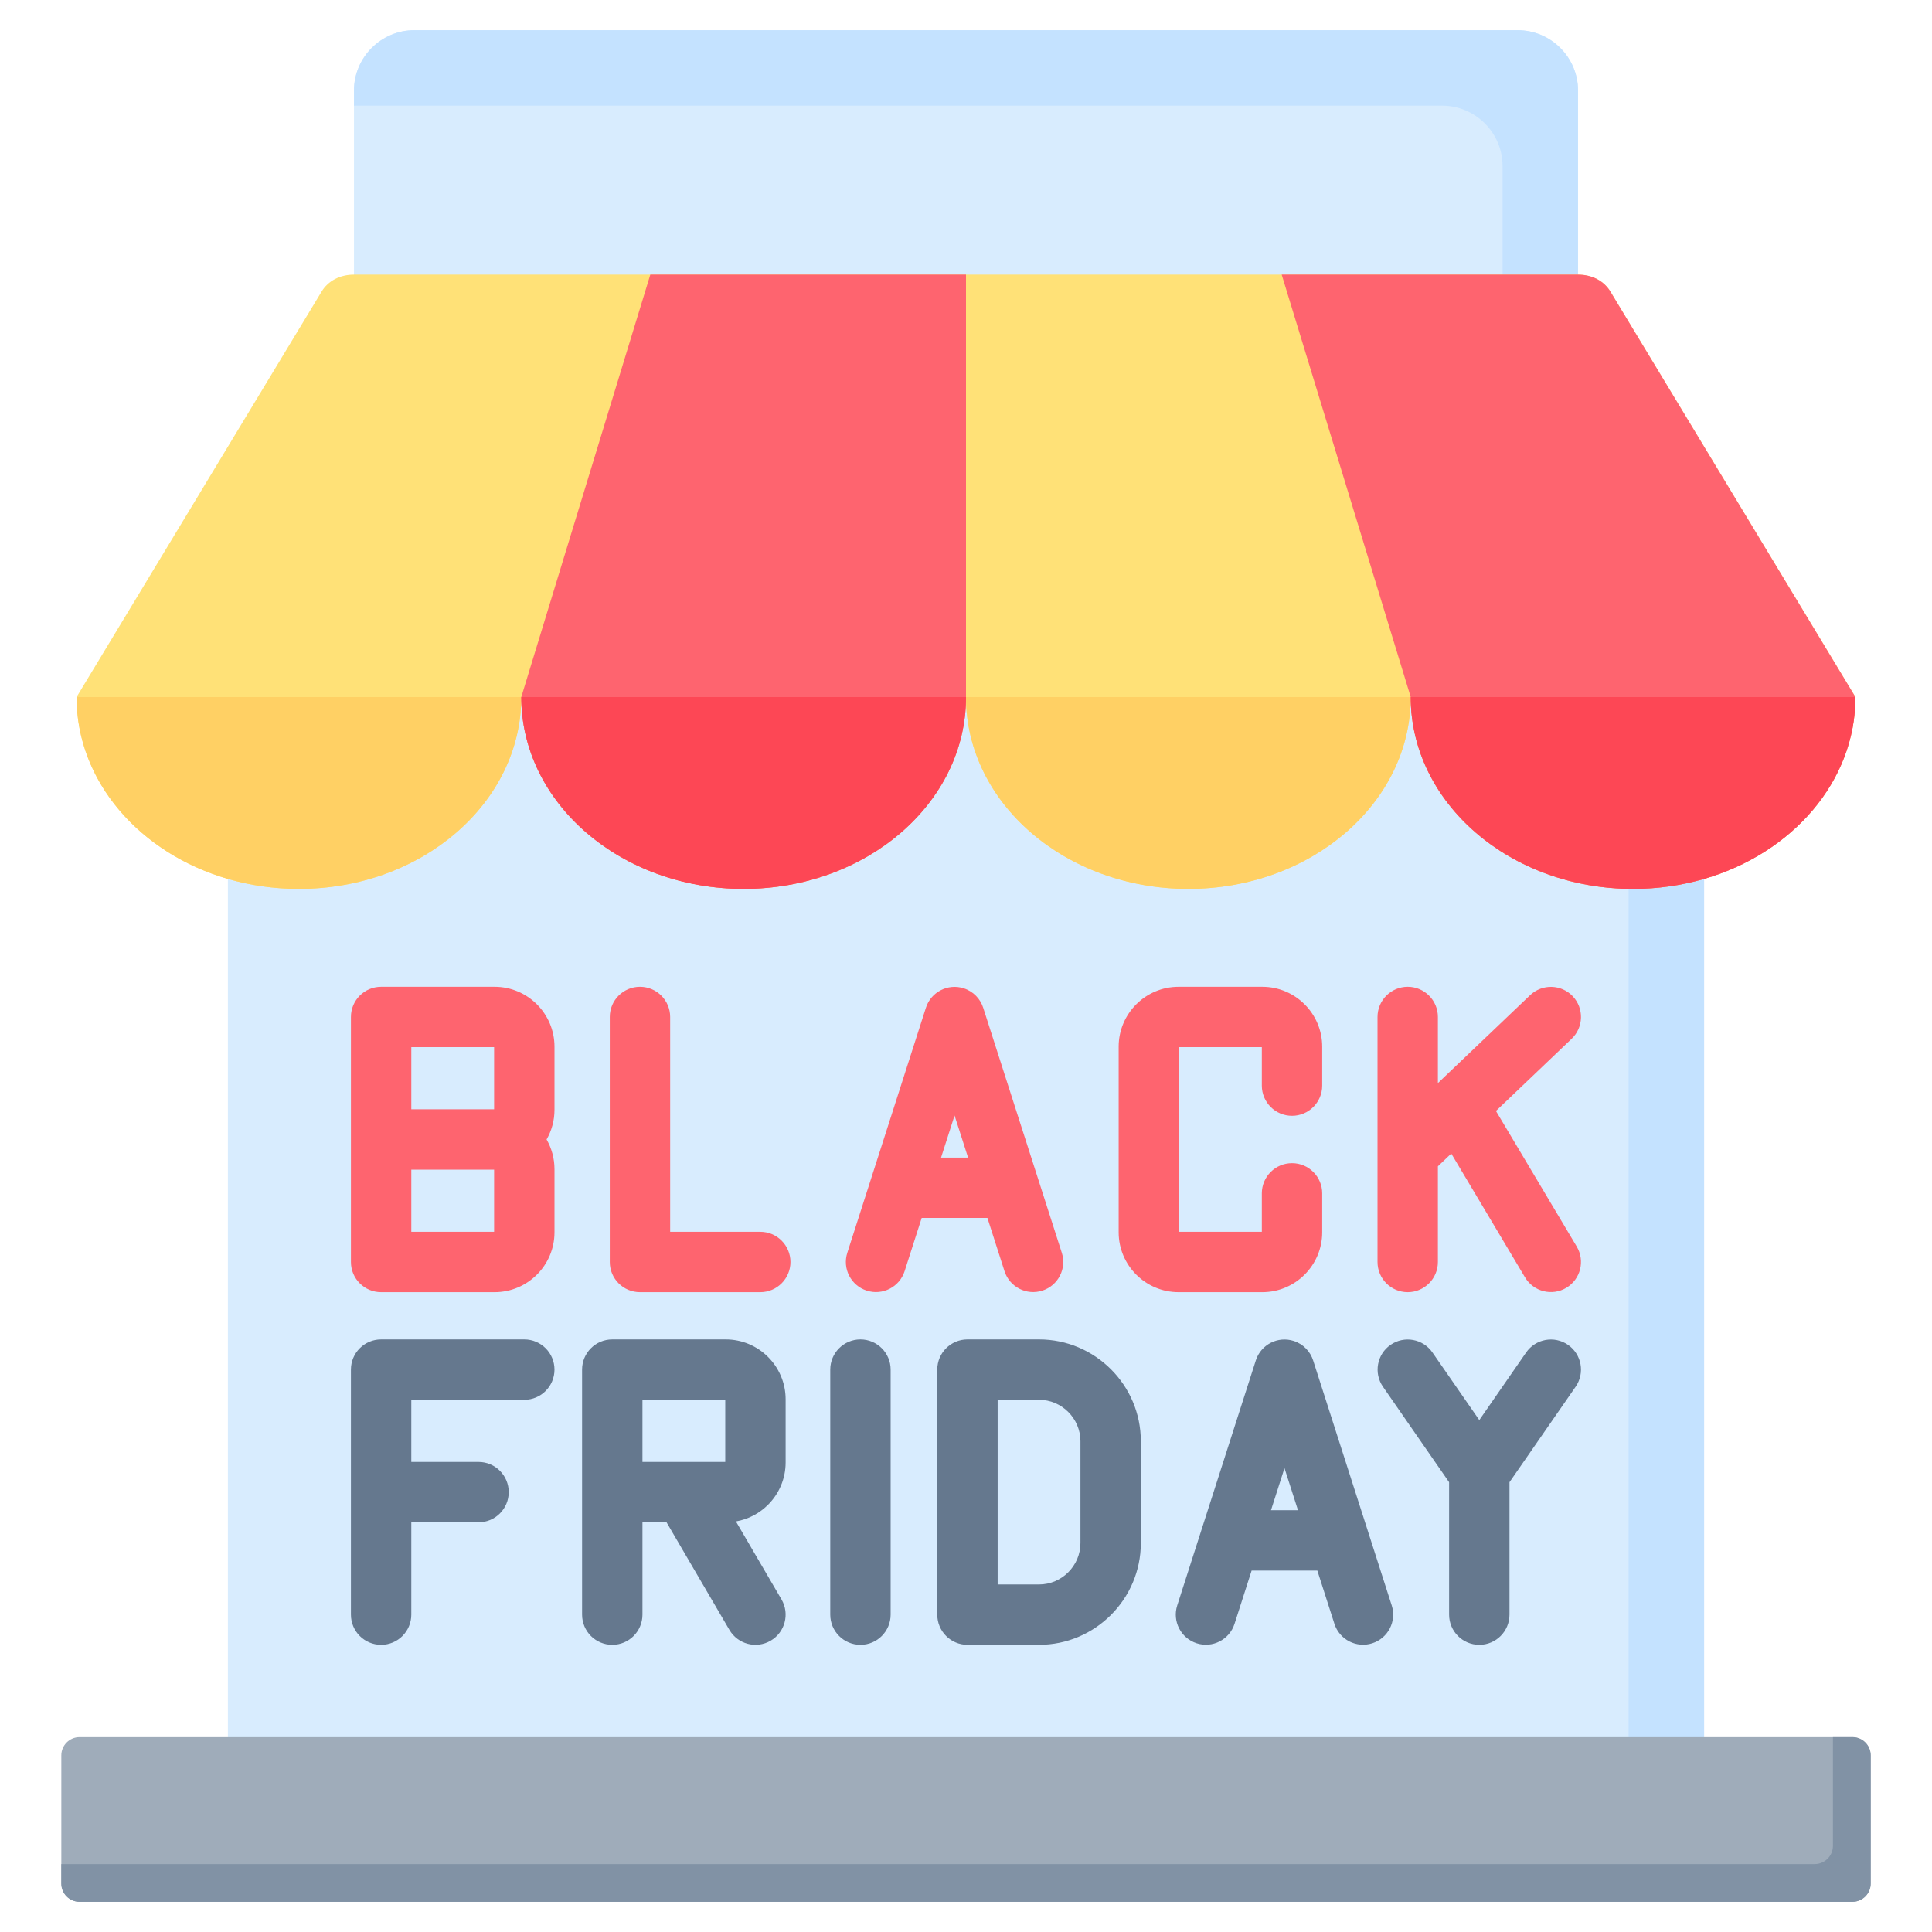
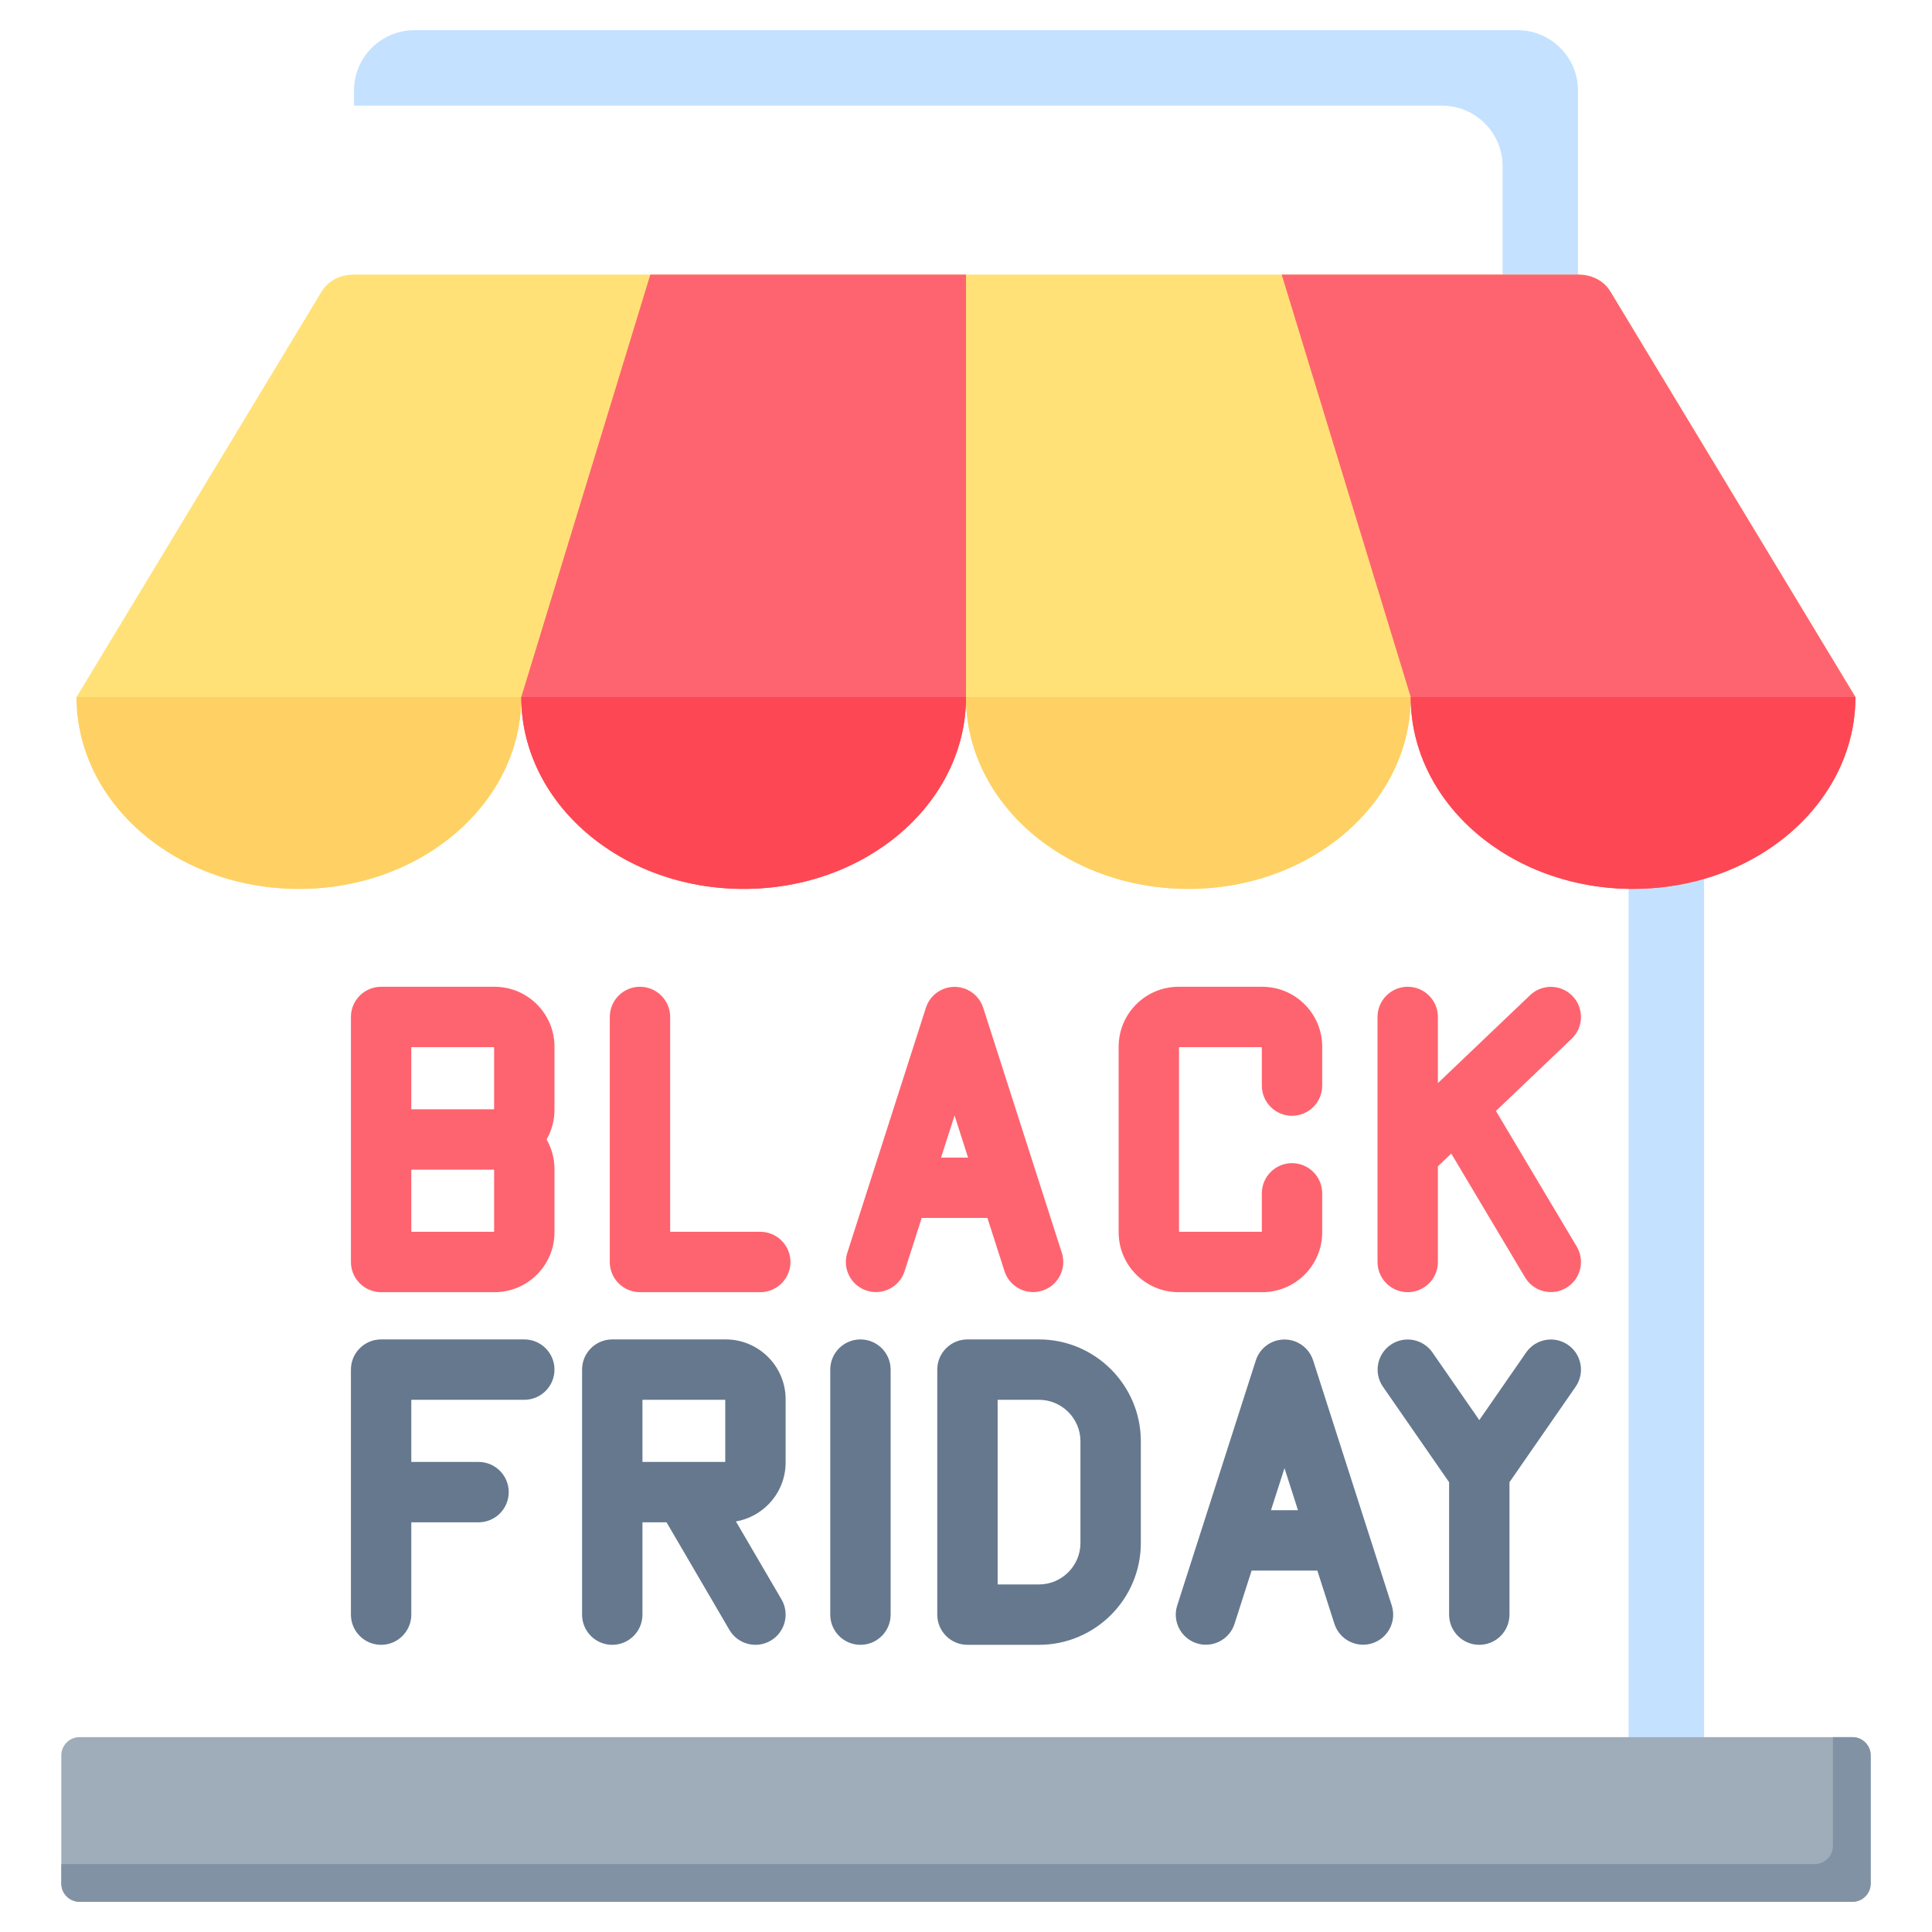
<svg xmlns="http://www.w3.org/2000/svg" id="Layer_1" enable-background="new 0 0 512 512" height="512" viewBox="0 0 512 512" width="512">
  <g clip-rule="evenodd" fill-rule="evenodd">
    <g>
-       <path d="m109.808 113.921h292.384c8.802 0 16.004-7.202 16.004-16.004v-73.913c0-8.803-7.202-16.004-16.004-16.004h-292.384c-8.802 0-16.004 7.201-16.004 16.004v73.913c0 8.802 7.202 16.004 16.004 16.004z" fill="#d8ecfe" />
      <path d="m398.195 113.921h3.997c8.802 0 16.004-7.202 16.004-16.004v-73.913c0-8.803-7.202-16.004-16.004-16.004h-292.384c-8.802 0-16.004 7.201-16.004 16.004v3.997h288.387c8.802 0 16.004 7.201 16.004 16.004z" fill="#c4e2ff" />
-       <path d="m60.397 176.641h391.206v319.749c-255.579 0-135.627 0-391.206 0z" fill="#d8ecfe" />
      <path d="m431.602 176.641h20.001v319.748h-20.001z" fill="#c4e2ff" />
      <path d="m20.29 184.724 64.943-107.463c1.708-2.827 4.876-4.484 8.572-4.484h324.391c3.695 0 6.863 1.657 8.572 4.484l64.943 107.462c0 28.081-26.382 50.843-58.928 50.843s-58.927-22.762-58.927-50.843c0 28.081-26.382 50.843-58.928 50.843s-58.928-22.762-58.928-50.842c0 28.081-26.382 50.843-58.928 50.843s-58.928-22.762-58.928-50.843c0 28.081-26.382 50.843-58.928 50.843-32.544 0-58.926-22.763-58.926-50.843z" fill="#ffe177" />
      <path d="m79.217 235.567c32.546 0 58.928-22.762 58.928-50.843h-77.747-40.108c0 22.403 16.792 41.42 40.108 48.195 5.91 1.717 12.238 2.648 18.819 2.648zm176.783-50.843c0 28.081 26.382 50.843 58.927 50.843s58.928-22.762 58.928-50.843z" fill="#ffd064" />
      <path d="m491.71 184.724-64.943-107.463c-1.708-2.827-4.876-4.484-8.572-4.484h-78.534l34.194 111.947c0 28.081 26.382 50.843 58.927 50.843 6.581 0 12.91-.931 18.819-2.648 23.317-6.775 40.109-25.793 40.109-48.195zm-294.638 50.843c32.545 0 58.928-22.762 58.928-50.843v-111.947h-83.661l-34.194 111.947c0 28.08 26.382 50.843 58.927 50.843z" fill="#fe646f" />
-       <path d="m373.855 184.724c0 28.081 26.382 50.843 58.927 50.843 6.581 0 12.91-.931 18.819-2.648 23.317-6.775 40.108-25.792 40.108-48.195zm-176.783 50.843c32.545 0 58.928-22.762 58.928-50.843h-117.855c0 28.08 26.382 50.843 58.927 50.843z" fill="#fd4755" />
+       <path d="m373.855 184.724c0 28.081 26.382 50.843 58.927 50.843 6.581 0 12.91-.931 18.819-2.648 23.317-6.775 40.108-25.792 40.108-48.195zm-176.783 50.843c32.545 0 58.928-22.762 58.928-50.843h-117.855c0 28.08 26.382 50.843 58.927 50.843" fill="#fd4755" />
      <path d="m21.083 460.357h469.833c2.662 0 4.833 2.171 4.833 4.833v33.976c0 2.662-2.171 4.833-4.833 4.833h-469.833c-2.662 0-4.833-2.171-4.833-4.833v-33.976c0-2.661 2.171-4.833 4.833-4.833z" fill="#9facba" />
      <path d="m485.749 460.357h5.167c2.662 0 4.833 2.171 4.833 4.833v33.976c0 2.662-2.171 4.833-4.833 4.833h-469.833c-2.662 0-4.833-2.171-4.833-4.833v-5.166h464.666c2.662 0 4.833-2.171 4.833-4.833z" fill="#8192a5" />
    </g>
    <g>
      <path d="m256.387 354.96h18.972c7.425 0 14.17 3.032 19.055 7.916 4.884 4.885 7.916 11.629 7.916 19.055v26.991c0 7.425-3.032 14.17-7.916 19.055-4.884 4.884-11.629 7.916-19.055 7.916h-18.972c-4.418 0-8-3.582-8-8v-64.933c0-4.418 3.582-8 8-8zm70.778 75.371c-1.346 4.194-5.837 6.502-10.031 5.156s-6.502-5.837-5.156-10.031c6.943-21.645 13.886-43.288 20.829-64.934 1.346-4.194 5.837-6.502 10.031-5.156 2.569.824 4.429 2.828 5.177 5.221 6.936 21.624 13.872 43.246 20.809 64.868 1.346 4.194-.962 8.685-5.156 10.031s-8.685-.962-10.031-5.156l-4.525-14.105h-17.422zm16.814-30.105-3.578-11.156-3.578 11.156zm56.05 27.667v-35.095l17.534-25.307c2.502-3.624 1.593-8.591-2.031-11.094-3.624-2.502-8.591-1.593-11.094 2.031l-12.409 17.91-12.409-17.91c-2.502-3.624-7.469-4.534-11.094-2.031-3.624 2.502-4.534 7.47-2.031 11.094l17.534 25.307v35.095c0 4.418 3.582 8 8 8s8-3.582 8-8zm-164.002 0c0 4.418-3.582 8-8 8s-8-3.582-8-8v-64.933c0-4.418 3.582-8 8-8s8 3.582 8 8zm-73.771-72.933h30.077c4.371 0 8.34 1.783 11.212 4.654 2.871 2.872 4.654 6.84 4.654 11.211v16.735c0 4.372-1.783 8.34-4.654 11.211-2.268 2.268-5.221 3.856-8.515 4.424l12.076 20.666c2.226 3.814.939 8.711-2.875 10.938-3.814 2.226-8.711.939-10.937-2.875l-16.653-28.498h-6.384v24.467c0 4.418-3.582 8-8 8s-8-3.582-8-8v-32.467-32.466c-.001-4.418 3.581-8 7.999-8zm8 32.467h21.943v-16.467h-21.943zm-61.257 40.466c0 4.418-3.582 8-8 8s-8-3.582-8-8v-32.467-32.466c0-4.418 3.582-8 8-8h37.943c4.418 0 8 3.582 8 8s-3.582 8-8 8h-29.943v16.467h17.817c4.418 0 8 3.582 8 8s-3.582 8-8 8h-17.817zm166.359-56.933h-10.972v48.934h10.972c3.009 0 5.75-1.237 7.742-3.229s3.229-4.734 3.229-7.743v-26.991c0-3.009-1.237-5.75-3.229-7.742s-4.733-3.229-7.742-3.229z" fill="#65788e" />
      <path d="m93 269.506c0-4.418 3.582-8 8-8h30.077c4.371 0 8.34 1.783 11.212 4.654 2.871 2.872 4.654 6.841 4.654 11.212v16.736c0 2.859-.762 5.545-2.093 7.866 1.331 2.32 2.093 5.007 2.093 7.866v16.736c0 4.372-1.783 8.34-4.654 11.211-2.872 2.871-6.84 4.654-11.212 4.654h-30.077c-4.418 0-8-3.582-8-8zm37.943 24.467v-16.467h-21.943v16.467zm0 16h-21.943v16.467h21.943zm108.789 26.904c-1.346 4.194-5.837 6.502-10.031 5.156s-6.502-5.837-5.156-10.031c6.943-21.645 13.886-43.288 20.829-64.934 1.346-4.194 5.837-6.502 10.031-5.156 2.568.824 4.429 2.828 5.177 5.221 6.937 21.624 13.873 43.246 20.809 64.869 1.346 4.194-.962 8.685-5.156 10.031s-8.685-.962-10.031-5.156l-4.525-14.106h-17.422zm16.815-30.106-3.579-11.156-3.578 11.156zm124.51 27.669c0 4.418-3.582 8-8 8s-8-3.582-8-8v-64.934c0-4.418 3.582-8 8-8s8 3.582 8 8v17.528l24.443-23.309c3.193-3.037 8.244-2.911 11.281.281 3.037 3.193 2.911 8.244-.281 11.281l-20.061 19.13 21.404 35.928c2.261 3.779 1.029 8.676-2.75 10.938-3.779 2.261-8.677 1.029-10.938-2.75l-19.555-32.825-3.543 3.379zm-46.659-18.189c0-4.418 3.582-8 8-8s8 3.582 8 8v10.323c0 4.372-1.783 8.34-4.654 11.211-2.871 2.872-6.84 4.654-11.211 4.654h-22.212c-4.372 0-8.34-1.783-11.211-4.654-2.872-2.871-4.654-6.84-4.654-11.211v-49.202c0-4.371 1.783-8.34 4.654-11.212s6.84-4.654 11.211-4.654h22.212c4.372 0 8.34 1.783 11.211 4.654 2.872 2.872 4.654 6.841 4.654 11.212v10.323c0 4.418-3.582 8-8 8s-8-3.582-8-8v-10.189h-21.943v48.934h21.943zm-132.918 10.189c4.418 0 8 3.582 8 8s-3.582 8-8 8h-31.88c-4.418 0-8-3.582-8-8v-64.934c0-4.418 3.582-8 8-8s8 3.582 8 8v56.934z" fill="#fe646f" />
    </g>
  </g>
</svg>